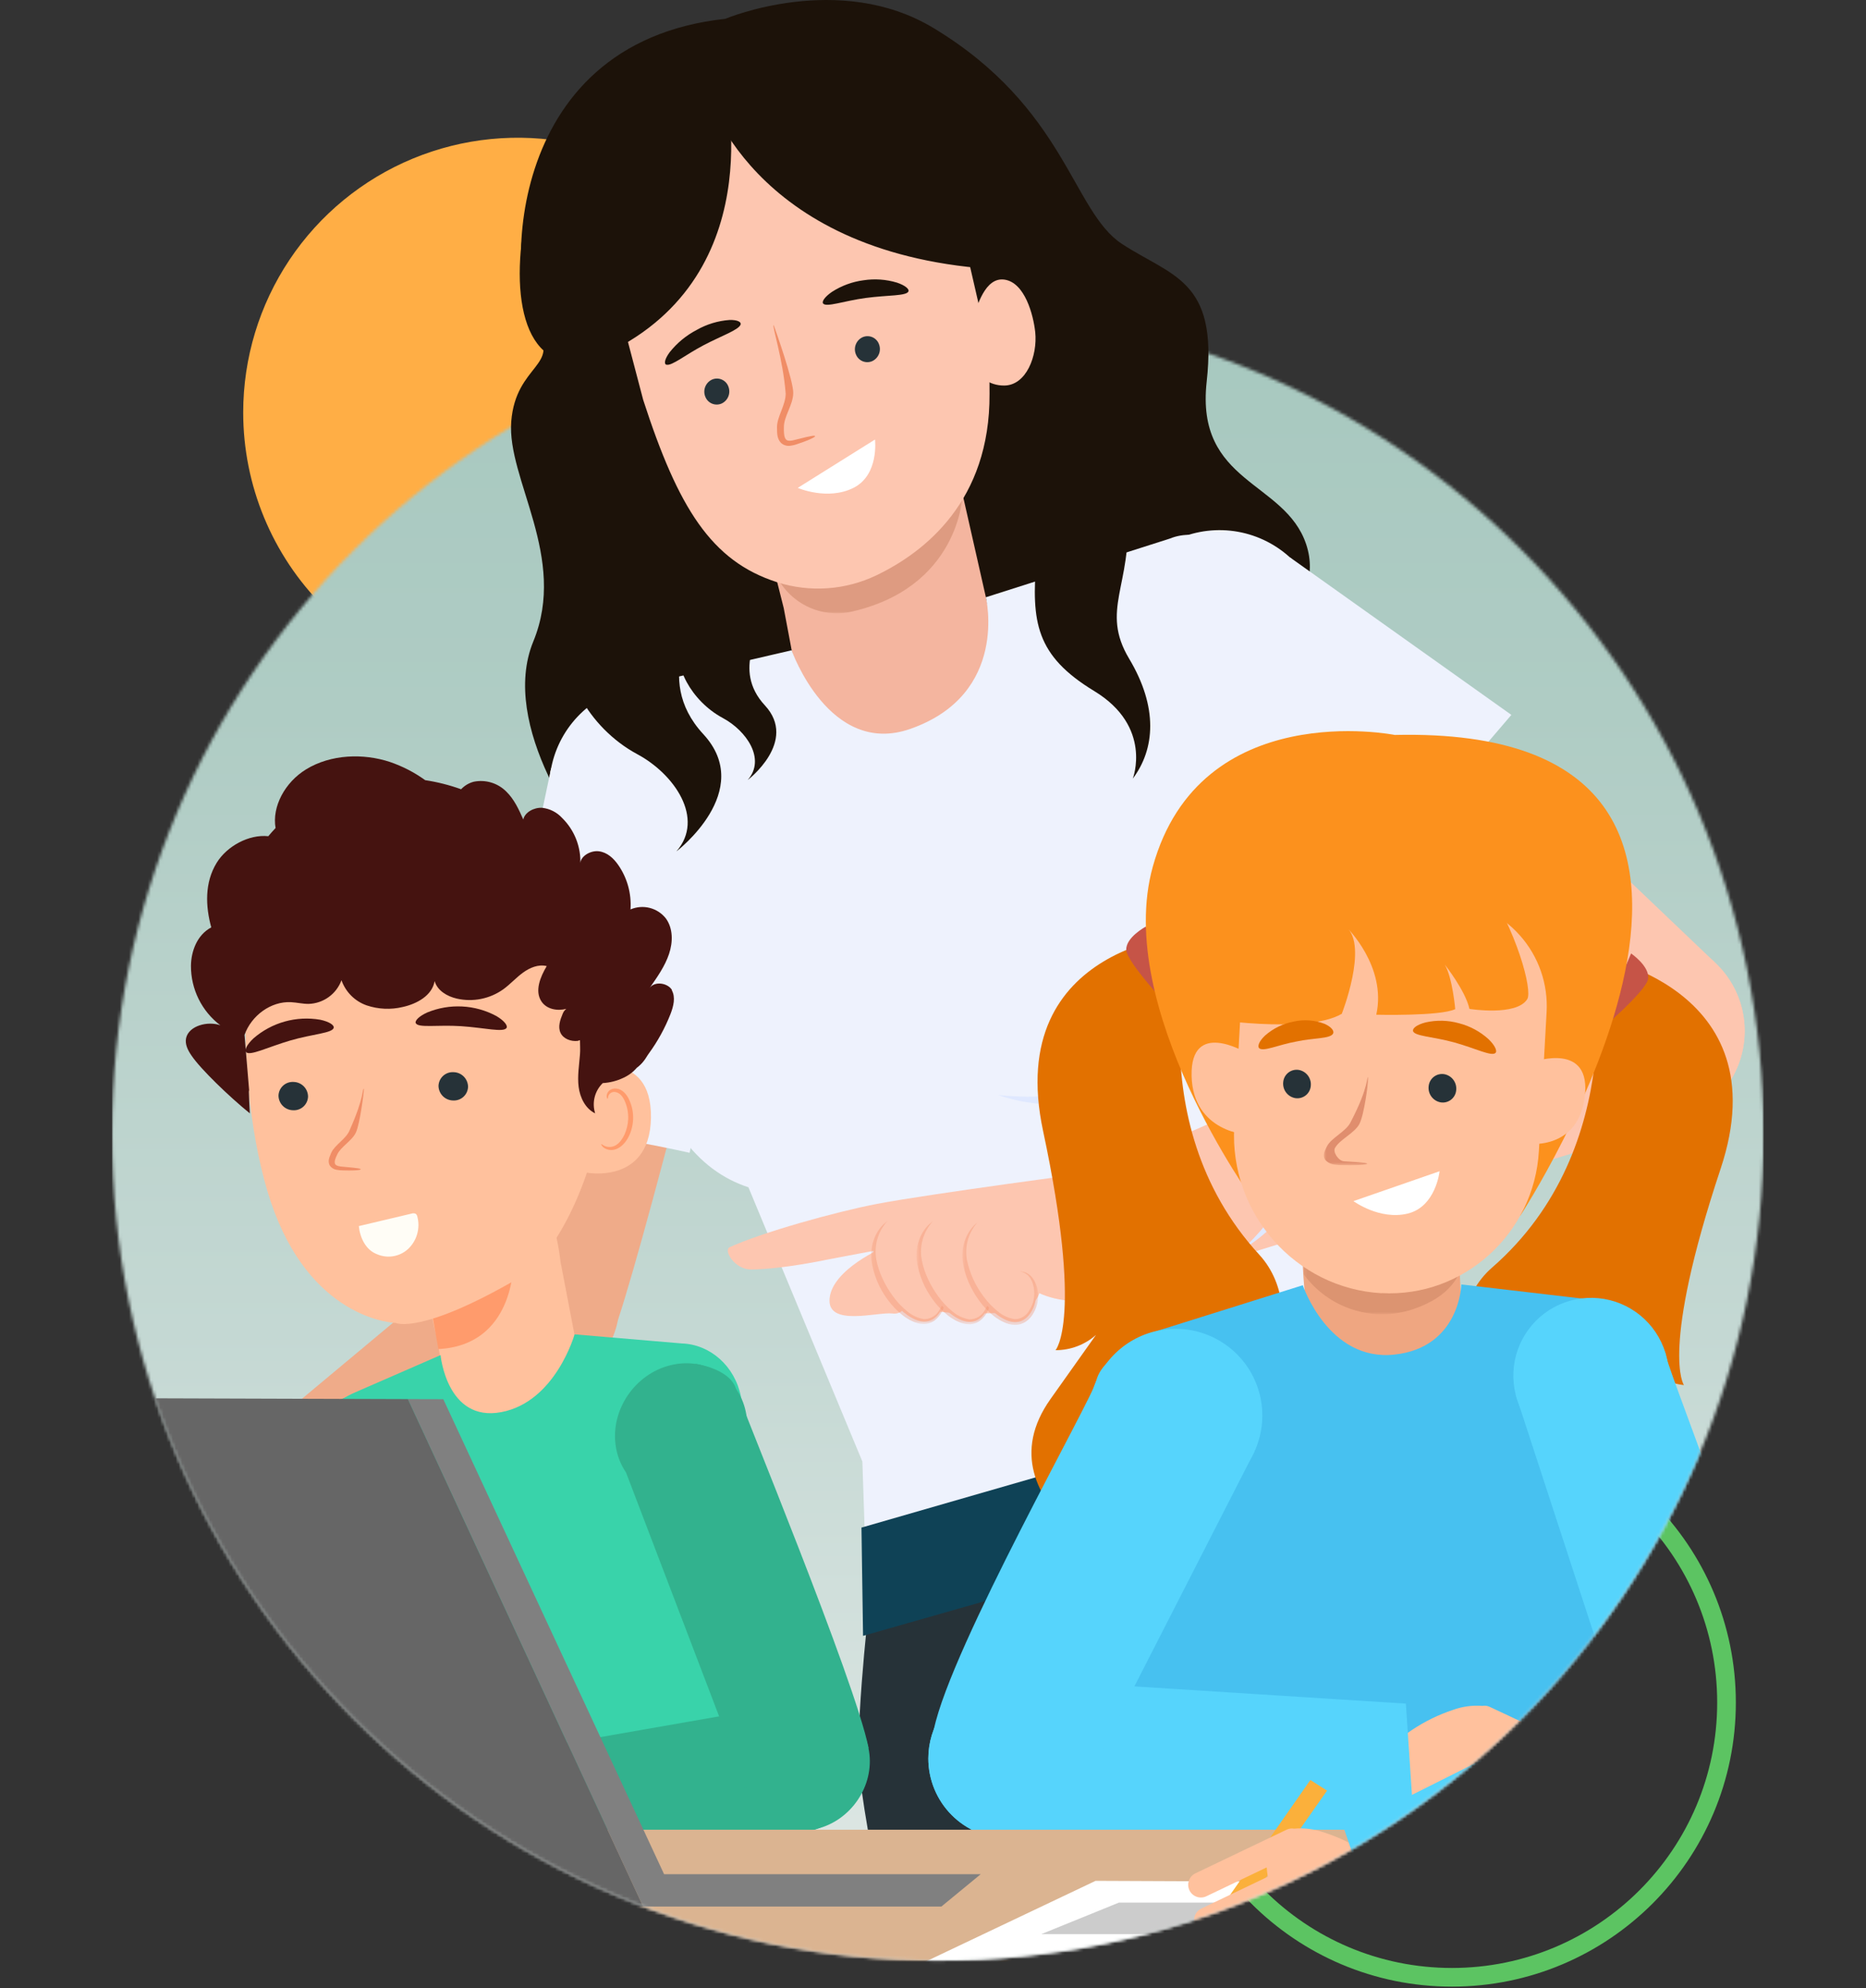
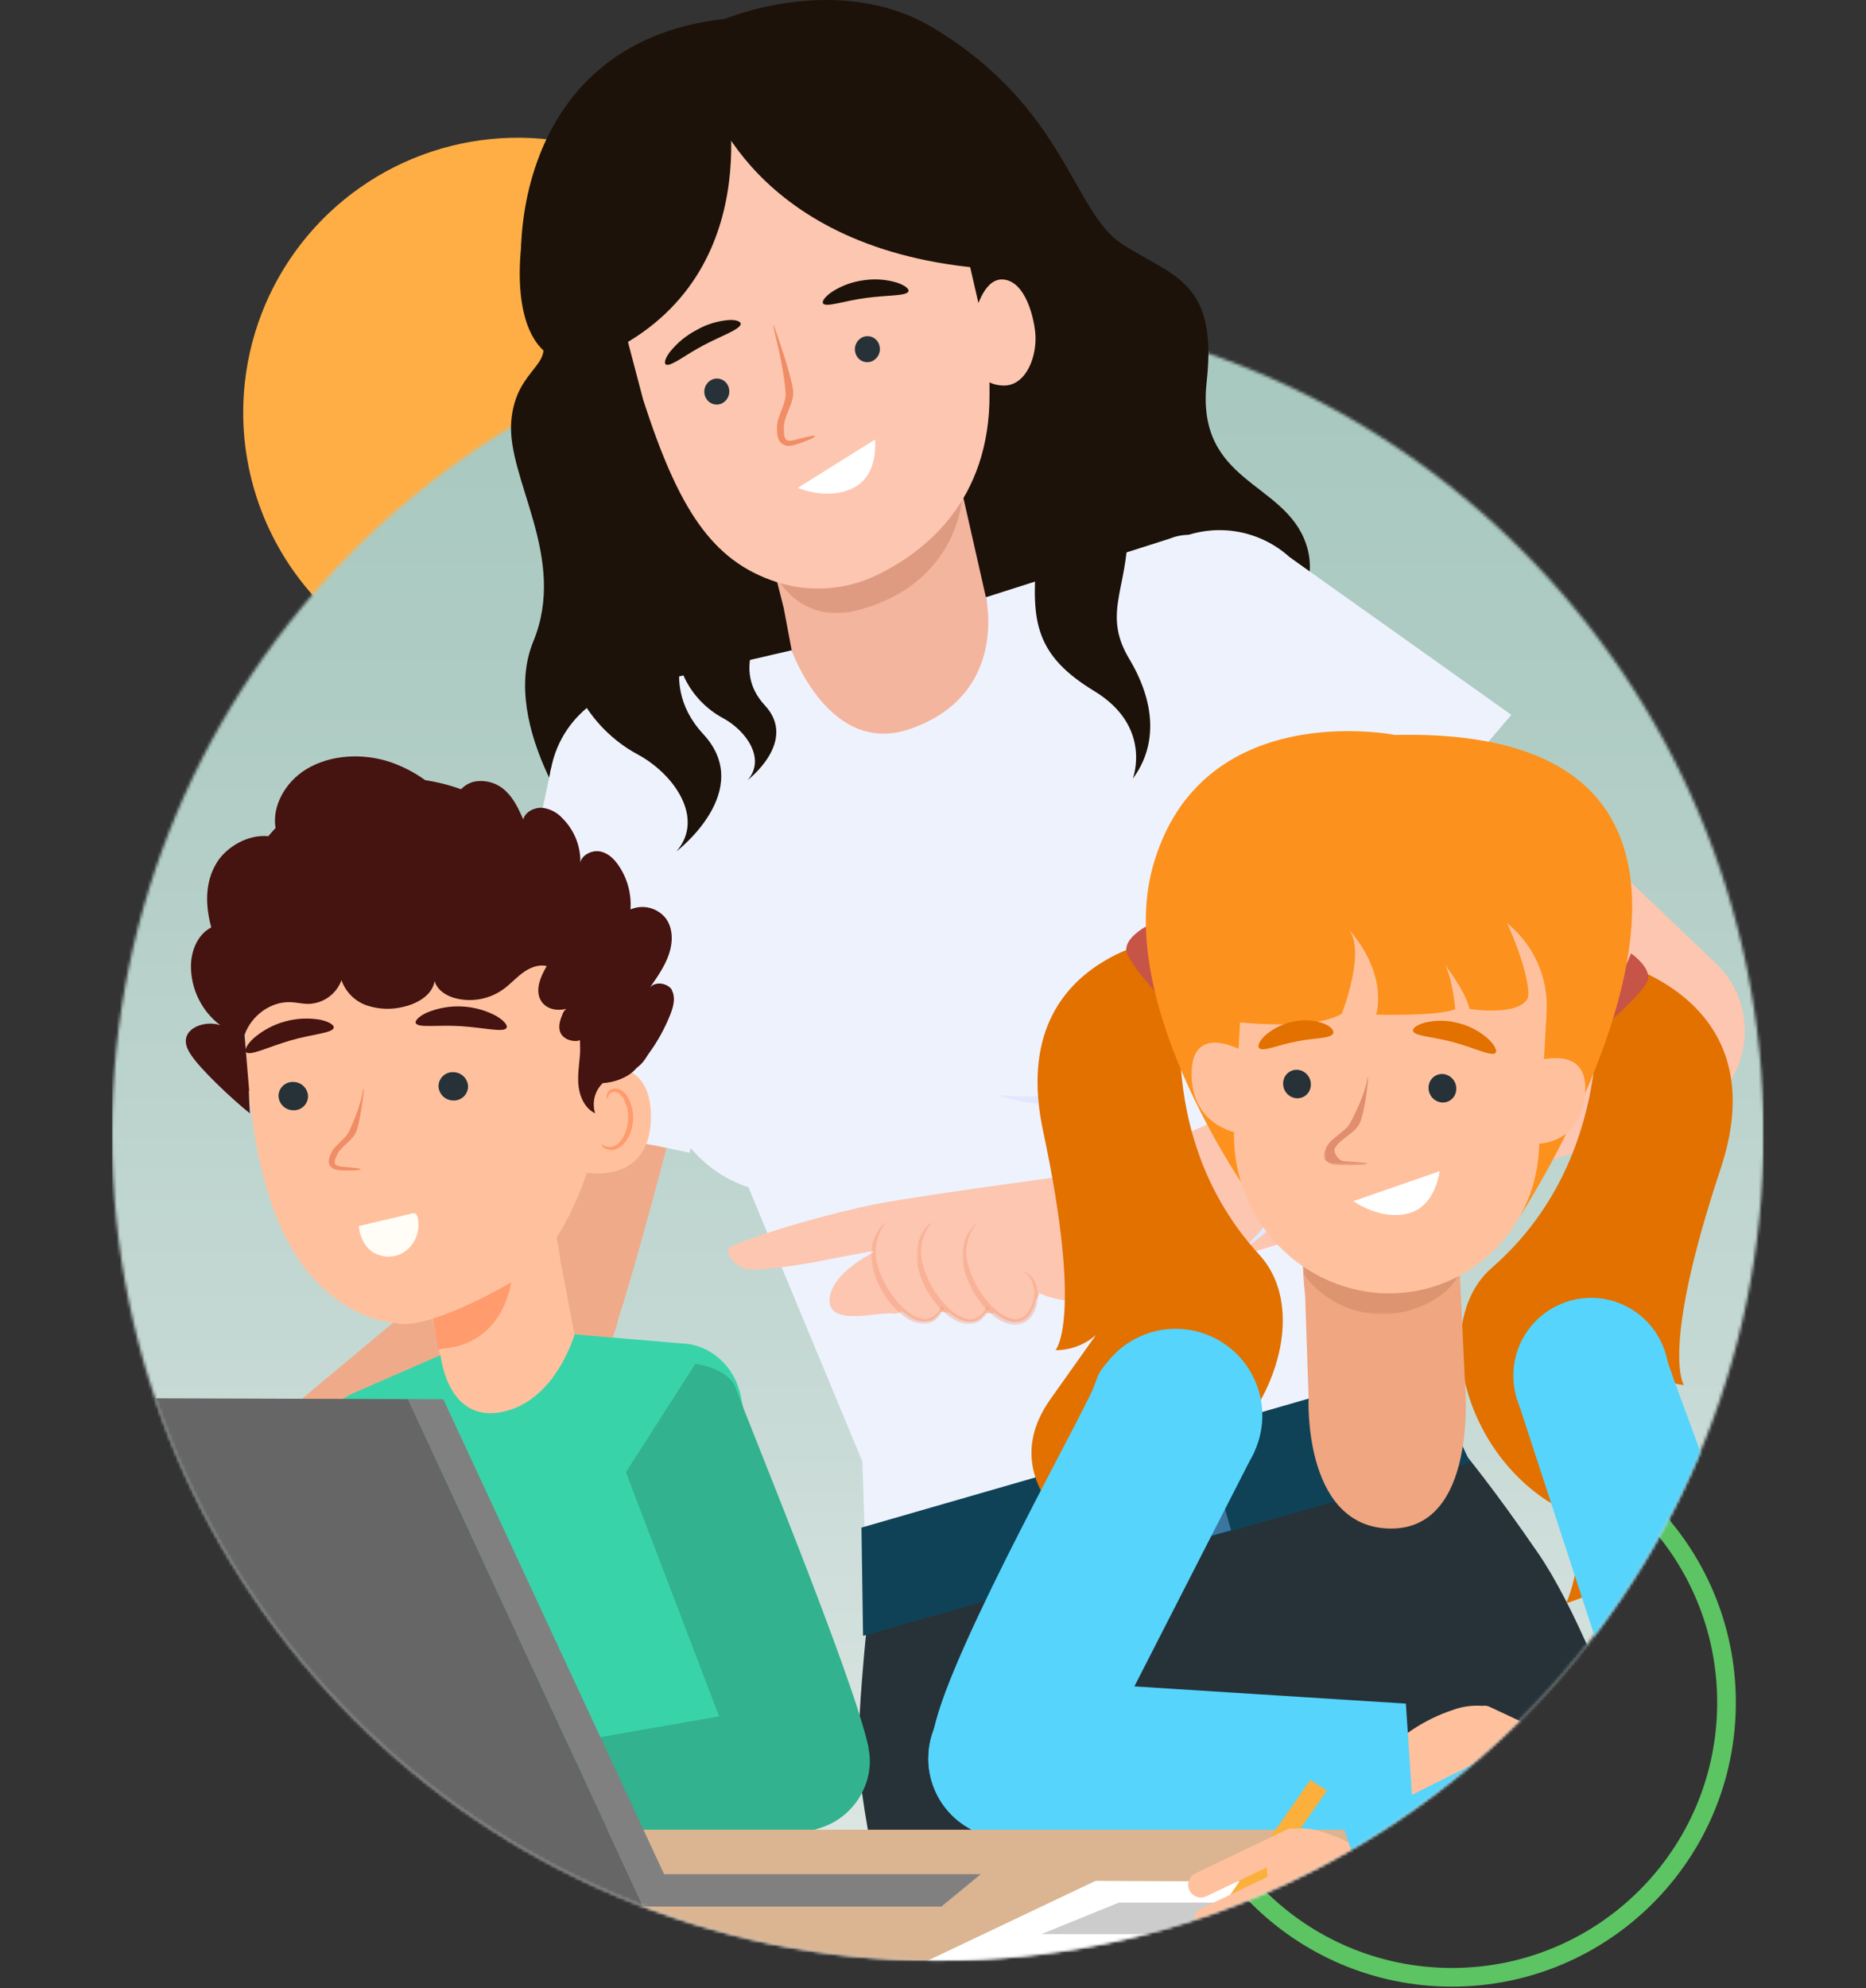
<svg xmlns="http://www.w3.org/2000/svg" width="600" height="639" viewBox="0 0 600 639" fill="none">
  <rect x="0" y="0" width="600" height="639" fill="#333333" stroke="none" />
  <mask id="mask0_2212_3980" style="mask-type:luminance" maskUnits="userSpaceOnUse" x="0" y="-64" width="600" height="781">
    <path d="M600 -63.879H0V716.121H600V-63.879Z" fill="white" />
  </mask>
  <g mask="url(#mask0_2212_3980)">
    <mask id="mask1_2212_3980" style="mask-type:luminance" maskUnits="userSpaceOnUse" x="0" y="-64" width="600" height="781">
      <path d="M600 -63.879H0V716.121H600V-63.879Z" fill="white" />
    </mask>
    <g mask="url(#mask1_2212_3980)">
      <path d="M78.2 132.551C78.2 115.089 83.378 98.019 93.079 83.5C102.781 68.981 116.57 57.664 132.703 50.982C148.836 44.3 166.588 42.551 183.714 45.958C200.841 49.364 216.573 57.773 228.92 70.121C241.268 82.468 249.677 98.2 253.083 115.327C256.49 132.453 254.742 150.205 248.059 166.338C241.377 182.471 230.06 196.26 215.541 205.962C201.022 215.663 183.952 220.841 166.49 220.841C143.074 220.841 120.617 211.539 104.059 194.982C87.502 178.424 78.2 155.967 78.2 132.551Z" fill="#FFAE45" />
      <path d="M466.86 635.441C515.621 635.441 555.15 595.913 555.15 547.151C555.15 498.39 515.621 458.861 466.86 458.861C418.099 458.861 378.57 498.39 378.57 547.151C378.57 595.913 418.099 635.441 466.86 635.441Z" stroke="#5CC462" stroke-width="6" stroke-miterlimit="10" />
    </g>
    <mask id="mask2_2212_3980" style="mask-type:luminance" maskUnits="userSpaceOnUse" x="36" y="99" width="532" height="532">
      <path d="M36 364.541C36 511.181 154.88 630.061 301.52 630.061C448.16 630.061 567.08 511.181 567.08 364.541C567.08 217.901 448.2 99.021 301.56 99.021C154.92 99.021 36 217.891 36 364.541Z" fill="white" />
    </mask>
    <g mask="url(#mask2_2212_3980)">
      <path d="M567.08 99.021H36.04V630.061H567.08V99.021Z" fill="url(#paint0_linear_2212_3980)" />
    </g>
    <mask id="mask3_2212_3980" style="mask-type:luminance" maskUnits="userSpaceOnUse" x="0" y="-64" width="568" height="695">
      <path d="M47.42 -63.879C28.73 -57.699 12.58 -51.389 0 -45.069V220.791C18.48 278.681 36 332.121 36 364.541C36 511.181 154.88 630.061 301.52 630.061C448.16 630.061 567.08 511.181 567.08 364.541C567.08 259.621 572.87 48.031 522.44 -63.879H47.42Z" fill="white" />
    </mask>
    <g mask="url(#mask3_2212_3980)">
      <path d="M399.5 656.361V656.431C401.39 659.091 447.35 781.431 487.55 888.821C516.21 881.471 542.12 865.271 572.08 861.161L526.08 669.541C520.4 625.741 484.58 611.781 453.08 611.771C426.8 611.771 408.7 632.711 404.92 637.291L399.51 656.351" fill="#FDC6B0" />
      <path d="M276.83 572.881C274.18 561.881 279.33 516.951 279.33 516.951L364.89 471.511L455.41 449.961C455.41 449.961 467.92 460.291 494.61 499.201C538.86 563.721 603.88 843.301 603.88 843.301L347.44 919.011C347.44 919.011 278.93 601.611 276.83 572.881Z" fill="#263238" />
      <path d="M233.37 5.991C233.37 5.991 269.8 -9.309 300.13 8.991C342.7 34.661 344.77 67.921 360.75 78.381C376.73 88.841 391.65 89.871 388 122.661C384.35 155.451 413.18 154.481 420 174.941C426.82 195.401 401.61 210.561 407 229.071C412.39 247.581 333 292.811 297 305.561C261 318.311 203.43 285.051 195.35 277.561C187.27 270.071 160.38 233.121 171.49 206.121C182.6 179.121 162.93 153.971 164.39 135.451C165.85 116.931 180.87 117.601 171.99 105.531C163.11 93.461 160.31 13.841 233.36 6.031" fill="#1C1209" />
      <path d="M242.76 260.051L177.22 246.881L147.17 414.491C165.17 421.971 180.33 417.491 198.64 424.361C209.64 391.361 240.36 266.591 242.76 260.041" fill="#EFAB89" />
      <path d="M154 356.911L177.21 246.911L242.74 260.081C241.22 264.221 229.89 333.811 221.74 370.471C200.74 365.811 174.86 361.911 153.98 356.931" fill="#EEF2FD" />
      <path d="M242.45 259.391C243.687 252.94 242.984 246.268 240.429 240.217C237.874 234.166 233.581 229.008 228.095 225.397C222.609 221.785 216.175 219.881 209.607 219.926C203.038 219.971 196.631 221.963 191.195 225.65C185.759 229.336 181.538 234.552 179.066 240.638C176.594 246.723 175.982 253.405 177.308 259.838C178.634 266.272 181.837 272.167 186.514 276.78C191.19 281.392 197.129 284.514 203.58 285.751C212.23 287.41 221.185 285.565 228.474 280.621C235.764 275.678 240.791 268.041 242.45 259.391Z" fill="#EEF2FD" />
      <path d="M198.64 424.371C199.626 419.281 199.08 414.013 197.071 409.233C195.062 404.454 191.679 400.378 187.352 397.522C183.025 394.665 177.948 393.157 172.764 393.187C167.579 393.218 162.52 394.786 158.227 397.694C153.934 400.601 150.6 404.716 148.648 409.519C146.695 414.322 146.211 419.597 147.258 424.675C148.304 429.753 150.833 434.406 154.526 438.046C158.218 441.686 162.907 444.148 168 445.121C171.38 445.77 174.854 445.746 178.224 445.052C181.595 444.358 184.796 443.006 187.644 441.075C190.492 439.143 192.931 436.669 194.823 433.795C196.715 430.92 198.022 427.701 198.67 424.321" fill="#EFAB89" />
      <path d="M308.26 153.321L323.73 221.621C323.73 221.621 336.73 279.931 298.73 282.741C264.53 285.291 259.58 236.061 259.57 236.031L254.57 209.031L252 195.411C252 195.411 249.59 185.801 246.49 173.541C245.34 168.981 244.1 164.051 242.85 159.111C240.1 136.111 251.03 116.961 267.73 115.201C284.73 113.401 302.63 130.131 308.26 153.321Z" fill="#F4B59F" />
      <g opacity="0.48">
        <mask id="mask4_2212_3980" style="mask-type:luminance" maskUnits="userSpaceOnUse" x="246" y="145" width="64" height="53">
          <path d="M309.53 145.941H246.48V197.131H309.53V145.941Z" fill="white" />
        </mask>
        <g mask="url(#mask4_2212_3980)">
          <path d="M309.53 158.951C309.53 158.951 308.73 189.291 272.66 196.821H272.58C266.943 197.737 261.173 196.397 256.515 193.093C251.858 189.788 248.688 184.784 247.69 179.161C247.34 177.271 246.94 175.371 246.48 173.531C246.57 163.241 250.48 154.361 256.98 150.771C267.41 145.021 302.9 141.061 309.54 158.931" fill="#C68060" />
        </g>
      </g>
      <path d="M281.82 184.881C271.825 189.67 260.378 190.461 249.82 187.091C228.74 180.331 218.08 163.251 206.82 128.531L196 87.391C190.78 64.711 203.65 42.211 224.6 37.391L258.89 29.501C279.84 24.681 301.24 39.301 306.46 61.981L316.8 106.921C318.28 113.371 318.15 119.981 318.18 126.601C318.35 160.961 297.4 177.401 281.82 184.881Z" fill="#FDC6B0" />
      <path d="M232.67 24.791C232.67 24.791 248.95 85.601 197.67 112.261C146.39 138.921 166.57 20.261 207.5 15.851C246.29 11.681 232.64 24.791 232.64 24.791" fill="#1C1209" />
      <path d="M226.23 26.941C226.23 26.941 238.23 77.501 311.16 85.761C368.56 92.261 290.62 -13.999 256.05 4.071C221.48 22.141 226.23 26.931 226.23 26.931" fill="#1C1209" />
      <path d="M262.09 140.201C262 139.921 261.56 139.831 256 141.261C254.6 141.651 253.23 141.911 252.66 141.161C252.09 140.411 252 138.881 252.06 137.211C252.06 133.781 255 130.121 255.06 126.351C255.16 122.411 249.46 106.351 248.78 104.481C248.11 104.481 251.78 115.391 252.63 126.481C252.63 130.241 249.81 133.901 249.84 137.331C249.91 138.911 249.68 140.811 251.12 142.331C251.52 142.698 251.997 142.971 252.516 143.13C253.035 143.289 253.583 143.331 254.12 143.251C254.94 143.144 255.746 142.943 256.52 142.651C261.97 140.851 262.15 140.161 262.15 140.161" fill="#F08D66" />
      <path d="M264.65 97.521C265.65 98.861 271.31 96.701 278.41 95.751C285.51 94.801 291.55 95.171 292.12 93.611C292.36 92.871 291.04 91.711 288.42 90.831C284.935 89.777 281.258 89.518 277.66 90.071C274.034 90.547 270.56 91.825 267.49 93.811C265.2 95.391 264.22 96.871 264.65 97.521Z" fill="#1C1209" />
      <path d="M214.3 117.201C216 117.671 220.42 113.991 226.3 110.911C232.18 107.831 237.47 106.061 238.14 104.301C238.41 103.481 237.14 102.761 234.57 102.831C230.851 103.1 227.24 104.196 224 106.041C220.63 107.796 217.669 110.243 215.31 113.221C213.69 115.441 213.47 116.941 214.25 117.221" fill="#1C1209" />
      <path d="M316.31 121.781C318.208 123.182 320.511 123.926 322.87 123.901C329.97 123.901 333.66 114.371 332.87 106.721C332.28 101.251 329.56 90.811 322.98 89.861C316.73 88.961 314.12 98.461 312.75 102.861C312.64 103.211 312.54 103.561 312.44 103.861C313.3 109.861 314.9 115.861 316.35 121.741" fill="#FDC6B0" />
      <path d="M234.16 124.121C234.592 125.131 234.619 126.269 234.235 127.298C233.852 128.327 233.087 129.17 232.1 129.651C231.617 129.874 231.093 129.996 230.561 130.011C230.029 130.025 229.5 129.931 229.005 129.735C228.51 129.538 228.061 129.244 227.683 128.868C227.306 128.493 227.009 128.045 226.81 127.551C226.378 126.541 226.351 125.404 226.735 124.374C227.118 123.345 227.883 122.503 228.87 122.021C229.354 121.797 229.878 121.673 230.411 121.658C230.945 121.643 231.475 121.736 231.971 121.933C232.467 122.129 232.917 122.425 233.296 122.801C233.674 123.177 233.971 123.626 234.17 124.121" fill="#263238" />
      <path d="M282.58 110.501C283.012 111.511 283.039 112.649 282.655 113.678C282.272 114.707 281.507 115.55 280.52 116.031C280.037 116.254 279.513 116.376 278.981 116.39C278.449 116.405 277.92 116.311 277.425 116.115C276.93 115.918 276.481 115.623 276.103 115.248C275.726 114.873 275.429 114.425 275.23 113.931C274.798 112.921 274.771 111.784 275.154 110.754C275.538 109.725 276.303 108.882 277.29 108.401C277.774 108.177 278.298 108.053 278.831 108.038C279.364 108.023 279.895 108.116 280.391 108.313C280.887 108.509 281.337 108.805 281.716 109.181C282.094 109.557 282.391 110.006 282.59 110.501" fill="#263238" />
      <path d="M281.35 141.251L256.51 156.791C256.51 156.791 266.09 160.951 274.41 156.791C282.73 152.631 281.35 141.251 281.35 141.251Z" fill="white" />
      <path d="M219.1 365.191C225.21 373.721 232.54 378.911 240.65 381.551L277.29 469.691L277.65 480.491L278.82 515.211L466.6 459.121C466.6 459.121 461.6 445.611 455.31 426.771C448.4 406.211 436.21 367.041 430.65 344.451C423.65 315.881 425.42 275.961 422.23 251.001C421.37 244.251 437.23 227.631 427.35 210.261C417.77 193.331 394.11 165.731 376.11 173.101L317 191.941C317 191.941 324.57 223.081 292.71 234.241C266.65 243.371 254.53 208.981 254.53 208.981L207.18 219.981C193.55 224.461 186.99 245.701 188.27 260.981L212.37 312.121C208.864 320.802 207.642 330.236 208.821 339.523C209.999 348.811 213.538 357.641 219.1 365.171" fill="#EEF2FD" />
      <path d="M383.39 321.481C382.546 324.587 381.327 327.579 379.76 330.391C378.205 333.234 376.369 335.914 374.28 338.391C370.078 343.453 364.832 347.547 358.9 350.391C355.932 351.817 352.817 352.914 349.61 353.661C348.02 354.071 346.39 354.271 344.78 354.541C343.161 354.745 341.532 354.862 339.9 354.891C333.438 355.033 327.004 354.017 320.9 351.891C327.15 352.567 333.452 352.607 339.71 352.011L340.86 351.891L342 351.701L344.28 351.351C345.78 351.001 347.28 350.741 348.76 350.281C350.24 349.821 351.69 349.391 353.13 348.901C354.57 348.411 355.97 347.771 357.32 347.071C362.858 344.404 367.889 340.793 372.19 336.401C376.587 331.933 380.355 326.887 383.39 321.401" fill="#DFE8FF" />
      <path d="M277.51 525.711L472.79 470.121C467.838 459.758 463.605 449.066 460.12 438.121L277 490.921L277.51 525.711Z" fill="#0F4256" />
      <path d="M382.8 466.051L389 487.931L350.37 498.831L344.2 476.951L382.8 466.051ZM386.63 459.211L337.33 473.121L346.52 505.671L395.82 491.761L386.63 459.211Z" fill="#3B76A1" />
      <path d="M157.29 399.301L45.61 492.461L59.48 522.191L187.55 442.291C188.74 441.721 157.29 399.291 157.29 399.291" fill="#EFAB89" />
      <path d="M62.69 520.591C59.788 522.421 56.409 523.35 52.98 523.261C49.55 523.172 46.224 522.068 43.421 520.09C40.618 518.112 38.464 515.348 37.231 512.146C35.998 508.945 35.741 505.45 36.493 502.103C37.245 498.755 38.971 495.706 41.455 493.339C43.938 490.972 47.068 489.395 50.447 488.805C53.827 488.215 57.305 488.64 60.444 490.026C63.582 491.412 66.239 493.696 68.08 496.591C69.306 498.52 70.14 500.671 70.533 502.923C70.925 505.174 70.87 507.481 70.369 509.711C69.868 511.941 68.932 514.049 67.614 515.917C66.297 517.784 64.623 519.372 62.69 520.591Z" fill="#EFAB89" />
      <path d="M169.69 447.121C174.848 447.614 180.036 446.566 184.599 444.11C189.161 441.654 192.893 437.9 195.322 433.324C197.752 428.747 198.77 423.552 198.247 418.397C197.724 413.242 195.685 408.358 192.387 404.362C189.088 400.366 184.679 397.437 179.716 395.947C174.754 394.457 169.461 394.471 164.506 395.989C159.552 397.507 155.159 400.459 151.883 404.473C148.607 408.488 146.594 413.383 146.1 418.541C145.772 421.967 146.122 425.424 147.13 428.714C148.138 432.004 149.784 435.064 151.975 437.718C154.165 440.372 156.857 442.568 159.897 444.182C162.936 445.795 166.264 446.794 169.69 447.121Z" fill="#EFAB89" />
      <path d="M284.08 400.861C284.08 400.861 267.75 407.791 266.76 417.191C265.77 426.591 282.21 421.511 287 422.121C291.79 422.731 292.37 415.971 292.37 415.971" fill="#FDC6B0" />
      <path d="M353.64 414.871C349.841 414.251 346.311 412.518 343.497 409.892C340.682 407.266 338.709 403.864 337.827 400.118C336.945 396.371 337.194 392.446 338.541 388.84C339.888 385.235 342.275 382.109 345.398 379.859C348.521 377.609 352.241 376.335 356.088 376.198C359.935 376.062 363.736 377.068 367.011 379.091C370.286 381.114 372.888 384.062 374.488 387.563C376.088 391.064 376.614 394.961 376 398.761C375.175 403.859 372.359 408.42 368.171 411.441C363.984 414.462 358.767 415.696 353.67 414.871" fill="#FDC6B0" />
      <path d="M353.52 376.441C353.52 376.441 298.47 383.731 282 386.891C268.54 389.471 244.87 396.101 234.61 400.811C232.53 401.811 236.26 408.011 241.5 407.971C251.64 407.901 266.14 404.771 266.14 404.771L282.82 401.621C282.82 401.621 282.29 415.141 292.7 419.201C303.11 423.261 316.18 421.901 324.29 421.901C332.4 421.901 334.21 415.591 334.21 415.591C334.21 415.591 346.81 422.121 362.34 414.311C364.71 413.121 353.53 376.451 353.53 376.451" fill="#FDC6B0" />
      <path d="M285.31 392.451C283.804 393.821 282.623 395.509 281.851 397.393C281.08 399.277 280.738 401.309 280.85 403.341C281.1 410.521 287.28 421.161 294.46 424.131C301.64 427.101 304.61 418.191 303.86 414.731" fill="#FDC6B0" />
      <g opacity="0.35">
        <mask id="mask5_2212_3980" style="mask-type:luminance" maskUnits="userSpaceOnUse" x="280" y="392" width="25" height="34">
          <path d="M304.11 392.451H280.14V425.491H304.11V392.451Z" fill="white" />
        </mask>
        <g mask="url(#mask5_2212_3980)">
          <path d="M285.31 392.451C283.829 394.083 282.739 396.03 282.122 398.146C281.505 400.261 281.378 402.489 281.75 404.661C282.148 406.805 282.82 408.889 283.75 410.861C284.665 412.855 285.785 414.748 287.09 416.511C288.348 418.285 289.838 419.883 291.52 421.261C293.083 422.652 295.007 423.574 297.07 423.921C298.091 423.935 299.097 423.67 299.978 423.153C300.86 422.637 301.583 421.889 302.07 420.991C303.307 419.139 303.936 416.947 303.87 414.721C304.337 417.025 303.983 419.42 302.87 421.491C302.341 422.597 301.556 423.56 300.58 424.301C299.545 425.072 298.291 425.493 297 425.501C295.75 425.468 294.522 425.164 293.4 424.611C293.13 424.481 292.85 424.371 292.58 424.221L291.81 423.761C291.296 423.459 290.802 423.125 290.33 422.761C288.476 421.31 286.833 419.607 285.45 417.701C282.634 413.935 280.818 409.518 280.17 404.861C279.934 402.481 280.277 400.08 281.17 397.861C282.019 395.694 283.452 393.804 285.31 392.401" fill="#F08D66" />
        </g>
      </g>
      <path d="M299.91 392.531C298.404 393.901 297.223 395.589 296.451 397.473C295.68 399.357 295.338 401.389 295.45 403.421C295.7 410.601 301.88 421.241 309.06 424.211C316.24 427.181 319.21 418.271 318.46 414.811" fill="#FDC6B0" />
      <g opacity="0.35">
        <mask id="mask6_2212_3980" style="mask-type:luminance" maskUnits="userSpaceOnUse" x="294" y="392" width="25" height="34">
          <path d="M318.71 392.531H294.74V425.571H318.71V392.531Z" fill="white" />
        </mask>
        <g mask="url(#mask6_2212_3980)">
          <path d="M299.91 392.531C298.428 394.162 297.338 396.11 296.721 398.225C296.104 400.341 295.977 402.569 296.35 404.741C296.747 406.885 297.419 408.969 298.35 410.941C299.262 412.935 300.378 414.828 301.68 416.591C302.938 418.365 304.428 419.963 306.11 421.341C307.673 422.732 309.597 423.654 311.66 424.001C312.681 424.015 313.687 423.75 314.568 423.233C315.45 422.717 316.173 421.969 316.66 421.071C317.897 419.219 318.526 417.028 318.46 414.801C318.927 417.105 318.573 419.5 317.46 421.571C316.931 422.677 316.146 423.64 315.17 424.381C314.135 425.152 312.881 425.573 311.59 425.581C310.34 425.548 309.112 425.244 307.99 424.691C307.72 424.561 307.44 424.451 307.17 424.301L306.4 423.841C305.886 423.539 305.392 423.205 304.92 422.841C303.065 421.39 301.423 419.687 300.04 417.781C297.22 414.017 295.4 409.599 294.75 404.941C294.514 402.561 294.857 400.16 295.75 397.941C296.599 395.773 298.032 393.883 299.89 392.481" fill="#F08D66" />
        </g>
      </g>
      <path d="M314.52 392.601C313.014 393.971 311.833 395.659 311.061 397.543C310.29 399.427 309.948 401.459 310.06 403.491C310.31 410.671 316.49 421.311 323.67 424.281C330.85 427.251 333.82 418.341 333.07 414.881" fill="#FDC6B0" />
      <g opacity="0.35">
        <mask id="mask7_2212_3980" style="mask-type:luminance" maskUnits="userSpaceOnUse" x="309" y="392" width="25" height="34">
          <path d="M333.77 392.601H309.41V425.791H333.77V392.601Z" fill="white" />
        </mask>
        <g mask="url(#mask7_2212_3980)">
          <path d="M314.52 392.601C313.013 394.22 311.901 396.165 311.271 398.285C310.641 400.405 310.511 402.642 310.89 404.821C311.784 409.131 313.629 413.186 316.29 416.691C317.575 418.444 319.081 420.023 320.77 421.391C322.337 422.745 324.253 423.629 326.3 423.941C327.281 423.933 328.241 423.655 329.075 423.138C329.909 422.621 330.585 421.886 331.03 421.011C332.156 419.221 332.691 417.122 332.56 415.011V414.941C332.51 414.241 332.389 413.547 332.2 412.871C332.012 412.187 331.732 411.531 331.37 410.921C331 410.315 330.51 409.791 329.93 409.381C329.328 408.98 328.645 408.713 327.93 408.601C328.691 408.598 329.443 408.765 330.13 409.091C330.818 409.454 331.424 409.954 331.91 410.561C332.375 411.174 332.756 411.847 333.04 412.561C333.336 413.287 333.544 414.046 333.66 414.821V414.751C334.057 417.157 333.623 419.625 332.43 421.751C331.867 422.892 331.032 423.878 330 424.621C328.919 425.388 327.625 425.797 326.3 425.791C325.032 425.74 323.791 425.416 322.66 424.841C322.39 424.711 322.11 424.581 321.84 424.441L321.07 423.971C320.56 423.669 320.069 423.335 319.6 422.971C317.748 421.511 316.118 419.79 314.76 417.861C313.39 415.973 312.242 413.933 311.34 411.781C310.408 409.632 309.795 407.358 309.52 405.031C309.408 403.856 309.431 402.671 309.59 401.501C309.728 400.333 310.024 399.19 310.47 398.101C311.307 395.935 312.722 394.04 314.56 392.621" fill="#F08D66" />
        </g>
      </g>
      <path d="M514.68 305.991L350.9 377.691L362.64 414.831L540.17 359.931C536.74 345.471 514.69 306.001 514.69 306.001" fill="#FDC6B0" />
      <path d="M362.63 414.831C358.958 415.991 355.025 416.035 351.328 414.96C347.631 413.884 344.336 411.737 341.86 408.789C339.383 405.841 337.836 402.224 337.414 398.397C336.993 394.57 337.715 390.704 339.49 387.287C341.266 383.871 344.014 381.057 347.389 379.203C350.763 377.348 354.611 376.535 358.447 376.868C362.283 377.2 365.934 378.662 368.939 381.069C371.944 383.476 374.168 386.72 375.33 390.391C376.102 392.83 376.385 395.397 376.164 397.945C375.944 400.493 375.223 402.973 374.044 405.243C372.864 407.512 371.249 409.527 369.291 411.173C367.332 412.818 365.069 414.061 362.63 414.831Z" fill="#FDC6B0" />
      <path d="M510.59 353.481C506.207 349.462 503.115 344.232 501.704 338.455C500.293 332.678 500.626 326.612 502.663 321.025C504.699 315.437 508.346 310.579 513.144 307.064C517.941 303.549 523.673 301.536 529.614 301.279C535.556 301.022 541.44 302.532 546.523 305.619C551.606 308.706 555.66 313.23 558.172 318.621C560.683 324.011 561.54 330.026 560.634 335.903C559.728 341.781 557.099 347.258 553.08 351.641C550.411 354.552 547.195 356.909 543.615 358.577C540.035 360.245 536.162 361.192 532.216 361.363C528.27 361.533 524.33 360.925 520.619 359.573C516.908 358.221 513.5 356.151 510.59 353.481Z" fill="#FDC6B0" />
      <path d="M367.43 227.341C358.43 221.281 392.89 196.431 392.89 196.431L414.89 179.191L551.23 309.121C538.16 326.511 524.33 336.401 510.59 353.451C480.77 337.221 373.95 231.711 367.43 227.311" fill="#FDC6B0" />
      <path d="M486 229.761L414.87 179.191L392.87 196.431C392.87 196.431 355.14 220.431 364.11 226.511C367.48 228.781 433.21 291.641 433.21 291.641C448.21 273.811 485.96 229.751 485.96 229.751" fill="#EEF2FD" />
      <path d="M510.59 353.481C506.207 349.462 503.115 344.232 501.704 338.455C500.293 332.678 500.626 326.612 502.663 321.025C504.699 315.437 508.346 310.579 513.144 307.064C517.941 303.549 523.673 301.536 529.614 301.279C535.556 301.022 541.44 302.532 546.523 305.619C551.606 308.706 555.66 313.23 558.172 318.621C560.683 324.011 561.54 330.026 560.634 335.903C559.728 341.781 557.099 347.258 553.08 351.641C550.411 354.552 547.195 356.909 543.615 358.577C540.035 360.245 536.162 361.192 532.216 361.363C528.27 361.533 524.33 360.925 520.619 359.573C516.908 358.221 513.5 356.151 510.59 353.481Z" fill="#FDC6B0" />
      <path d="M369.42 228.751C364.521 224.259 361.063 218.414 359.486 211.957C357.908 205.5 358.28 198.72 360.556 192.474C362.831 186.228 366.907 180.798 372.269 176.869C377.631 172.94 384.037 170.689 390.678 170.401C397.32 170.113 403.897 171.8 409.579 175.25C415.261 178.7 419.792 183.757 422.6 189.783C425.407 195.808 426.365 202.53 425.353 209.1C424.34 215.67 421.402 221.791 416.91 226.691C413.927 229.945 410.333 232.579 406.332 234.444C402.331 236.308 398.002 237.366 393.592 237.558C389.182 237.749 384.777 237.07 380.63 235.559C376.482 234.048 372.673 231.734 369.42 228.751Z" fill="#EEF2FD" />
      <path d="M340.38 124.321C340.38 124.321 360.94 142.941 362.48 165.491C364.02 188.041 353.71 196.051 363.07 211.691C372.43 227.331 371.39 240.691 364.24 250.231C364.24 250.231 370.72 233.531 351.84 222.081C332.96 210.631 331.65 199.841 333.23 179.861" fill="#1C1209" />
      <path d="M183.35 174.211C183.35 174.211 188.44 193.921 183.93 204.601C179.42 215.281 188.86 233.761 204.93 242.381C216.8 248.741 226.73 263.021 217.5 273.611C217.5 273.611 243.04 254.181 226.13 235.921C209.22 217.661 225.2 197.641 224.77 194.471" fill="#1C1209" />
      <path d="M218.65 187.271C218.65 187.271 221.9 199.851 219.02 206.651C216.14 213.451 222.16 225.251 232.42 230.751C239.99 234.811 246.33 243.921 240.42 250.671C240.42 250.671 256.71 238.281 245.93 226.671C235.15 215.061 245.33 202.251 245.06 200.231" fill="#1C1209" />
      <path d="M408.17 324.691C410.364 327.553 412.292 330.609 413.93 333.821C415.598 337.042 417.019 340.385 418.18 343.821C419.363 347.279 420.246 350.832 420.82 354.441C421.375 358.08 421.586 361.763 421.45 365.441C421.167 372.887 418.977 380.135 415.09 386.491C414.626 387.288 414.116 388.056 413.56 388.791C413.01 389.531 412.56 390.311 411.91 390.991C410.744 392.398 409.495 393.733 408.17 394.991C405.547 397.483 402.648 399.667 399.53 401.501C402.134 399.087 404.567 396.494 406.81 393.741C409.026 391.055 410.947 388.138 412.54 385.041C414.13 381.989 415.355 378.76 416.19 375.421C416.65 373.771 416.95 372.081 417.24 370.421L417.53 367.861C417.63 367.011 417.63 366.141 417.69 365.291C417.857 361.836 417.724 358.373 417.29 354.941C416.874 351.476 416.23 348.042 415.36 344.661C413.584 337.786 411.174 331.091 408.16 324.661" fill="#DFE8FF" />
      <path d="M28.95 589.591C28.95 589.591 17.69 588.771 14.48 589.481C11.27 590.191 1.56 594.121 -3 593.851C-3 593.851 -4.7 597.131 -0.72 598.091C3.413 598.959 7.68 598.976 11.82 598.141C14.46 597.401 14.88 599.471 13.71 601.061C12.54 602.651 2.71 611.791 2.71 611.791C2.71 611.791 -10.09 620.421 -10.23 622.461C-10.233 622.885 -10.146 623.304 -9.975 623.691C-9.804 624.078 -9.553 624.425 -9.238 624.708C-8.924 624.992 -8.553 625.205 -8.15 625.335C-7.747 625.465 -7.321 625.508 -6.9 625.461C-5.9 625.251 5.74 618.851 5.74 618.851L11 614.481C11 614.481 -4.54 629.331 -4.5 631.531C-4.46 633.731 -2.86 634.221 -1.56 634.201C-0.26 634.181 6.52 627.551 6.52 627.551L16.29 619.311L0.75 637.581C0.75 637.581 -0.49 639.511 0.91 640.781C2.31 642.051 4.91 640.831 4.91 640.831L22.7 623.471C22.7 623.471 13.3 633.531 13.6 634.711C14 636.291 15.12 636.811 16.12 636.271C18.12 635.171 26.98 626.441 26.98 626.441L42.84 609.021L45.46 606.481C46.179 605.783 46.749 604.947 47.136 604.022C47.522 603.097 47.717 602.104 47.709 601.102C47.7 600.1 47.489 599.11 47.087 598.192C46.685 597.274 46.101 596.447 45.37 595.761L39 589.721C37.648 588.44 35.863 587.716 34 587.692C32.138 587.668 30.335 588.346 28.95 589.591Z" fill="#FFC19D" />
      <path d="M132.89 590.691H132.84L38.84 620.901L30.37 586.121L128.94 547.651C129.84 547.351 129.79 551.651 131.12 551.421C130.88 566.251 132.68 575.911 132.89 590.661" fill="#32B28E" />
      <path d="M132.8 589.801H132.75L38.63 619.251L30.42 586.611L129.13 549.331C130.03 549.031 129.95 553.041 131.28 552.861C130.94 566.861 132.68 575.911 132.8 589.811" fill="#32B28E" />
      <path d="M132.84 590.201C122.42 592.101 112.92 584.141 111.61 572.411C110.3 560.681 117.68 549.641 128.1 547.741C138.52 545.841 148.02 553.801 149.33 565.531C150.64 577.261 143.26 588.301 132.84 590.201Z" fill="#32B28E" />
      <path d="M136.39 460.661C136.03 453.721 125.6 449.661 125.6 449.661L95.6 478.221L113.29 569.731C127.19 568.291 140.49 568.031 154.43 566.111C155.37 544.311 136.63 465.701 136.36 460.651" fill="#32B28E" />
      <path d="M154.37 567.191C153.42 578.391 143.45 587.431 132.08 587.391C120.71 587.351 112.28 578.241 113.23 567.041C114.18 555.841 124.15 546.801 135.51 546.841C146.87 546.881 155.31 555.991 154.37 567.191Z" fill="#32B28E" />
-       <path d="M137.61 469.541C136.61 481.291 126.14 490.791 114.22 490.751C102.3 490.711 93.43 481.121 94.43 469.391C95.43 457.661 105.9 448.141 117.82 448.181C129.74 448.221 138.61 457.791 137.61 469.541Z" fill="#32B28E" />
      <path d="M180.24 405.541C179.686 400.756 178.702 396.03 177.3 391.421C175.18 384.471 172.04 374.151 165.64 369.281C156.91 362.641 147.34 370.161 146.76 370.631C136.24 379.241 133.51 402.951 140.42 429.771L145.42 457.941C145.42 457.941 148.78 493.121 172.25 491.121C198.36 488.891 188.32 447.661 188.32 447.661L180.24 405.541Z" fill="#FFC19D" />
      <path d="M139.23 423.871C135.72 400.611 142.09 385.461 148.68 385.371C153.89 385.301 160.54 394.621 165.01 406.641C165.01 406.641 165.16 432.351 140.95 433.541L139.23 423.871Z" fill="#FF9B6C" />
      <path d="M242.95 472.271L257.36 634.001C257.36 634.001 221.28 668.781 177.29 662.881C133.3 656.981 114.59 640.361 114.59 640.361C114.59 640.361 108.68 568.541 107.49 539.911C106.71 521.011 98.44 496.701 95.93 480.731V480.491C94.887 473.752 96.108 466.858 99.401 460.887C102.694 454.915 107.874 450.205 114.13 447.491L141.66 435.491C141.66 435.491 143.66 457.091 161.15 453.821C178.64 450.551 184.75 428.821 184.75 428.821L219.22 431.741C228.43 432.051 236.28 439.061 238.22 448.741L242.95 472.271Z" fill="#39D3AA" />
      <path d="M245.92 505.611L257.36 633.991C257.36 633.991 256.7 634.621 255.45 635.701L244.55 513.431C245.01 510.825 245.463 508.218 245.91 505.611" fill="#39D3AA" />
      <path d="M189.94 300.301L187.56 289.501L125.56 277.911C103.34 276.111 79.92 298.911 79.06 321.191C78.11 345.941 81.79 372.471 88.24 389.491C101.55 424.611 127.24 425.151 127.24 425.151C127.24 425.151 135.24 429.151 167.12 410.541C180.69 402.631 192.84 371.711 192.93 356.011L189.94 300.301Z" fill="#FFC19D" />
      <path d="M141 348.981C141.021 350.219 141.523 351.401 142.401 352.275C143.278 353.148 144.462 353.646 145.7 353.661C146.307 353.695 146.914 353.607 147.486 353.402C148.058 353.197 148.583 352.88 149.03 352.469C149.478 352.058 149.838 351.561 150.091 351.009C150.343 350.456 150.482 349.858 150.5 349.251C150.482 348.011 149.98 346.827 149.103 345.951C148.225 345.075 147.04 344.577 145.8 344.561C145.193 344.528 144.586 344.616 144.014 344.821C143.442 345.025 142.917 345.343 142.47 345.754C142.022 346.165 141.662 346.661 141.409 347.214C141.157 347.766 141.018 348.364 141 348.971" fill="#263238" />
      <path d="M89.55 352.121C89.571 353.36 90.073 354.541 90.951 355.415C91.828 356.288 93.012 356.786 94.25 356.801C94.856 356.835 95.464 356.747 96.036 356.542C96.608 356.337 97.133 356.02 97.58 355.609C98.028 355.198 98.388 354.701 98.641 354.149C98.893 353.596 99.032 352.999 99.05 352.391C99.032 351.151 98.531 349.967 97.653 349.092C96.775 348.216 95.59 347.717 94.35 347.701C93.743 347.668 93.136 347.756 92.564 347.961C91.992 348.165 91.467 348.483 91.02 348.894C90.572 349.305 90.212 349.801 89.959 350.354C89.707 350.906 89.568 351.504 89.55 352.111" fill="#263238" />
      <path d="M133.68 328.781C134.4 330.441 140.73 329.281 148.27 329.781C155.81 330.281 161.98 331.901 162.89 330.321C163.29 329.571 162.15 328.041 159.62 326.531C156.227 324.701 152.469 323.649 148.619 323.45C144.77 323.251 140.924 323.911 137.36 325.381C134.67 326.611 133.36 328.021 133.67 328.811" fill="#451310" />
      <path d="M107.31 330.271C106.96 332.041 100.53 332.271 93.31 334.391C86.09 336.511 80.36 339.441 79.12 338.121C78.56 337.481 79.34 335.731 81.49 333.711C84.4 331.182 87.836 329.331 91.549 328.293C95.263 327.256 99.16 327.057 102.96 327.711C105.85 328.331 107.44 329.411 107.31 330.251" fill="#451310" />
      <path d="M187 343.681C187.56 343.421 209.64 336.551 209.31 359.211C208.98 381.871 186.31 376.861 186.31 376.211C186.31 375.561 187.03 343.681 187.03 343.681" fill="#FFC19D" />
      <path d="M201.86 361.061C201.92 360.621 201.96 360.181 201.98 359.731C202.075 357.79 201.733 355.853 200.98 354.061C200.31 352.391 199.26 351.221 198.05 350.991C197.604 350.86 197.127 350.889 196.7 351.071C196.273 351.254 195.923 351.579 195.71 351.991C195.4 352.621 195.53 353.071 195.41 353.111C195.29 353.151 194.93 352.721 195.12 351.791C195.253 351.231 195.574 350.734 196.03 350.381C196.66 349.92 197.446 349.722 198.22 349.831C199.96 349.971 201.51 351.611 202.29 353.401C203.226 355.375 203.666 357.548 203.57 359.731C203.36 364.291 200.96 368.531 197.67 369.431C197.059 369.599 196.419 369.628 195.796 369.516C195.173 369.403 194.583 369.152 194.07 368.781C193.38 368.211 193.26 367.701 193.34 367.661C193.42 367.621 193.73 367.941 194.39 368.261C195.323 368.676 196.381 368.711 197.34 368.361C199.48 367.611 201.34 364.541 201.86 360.991" fill="#FF9B6C" />
      <path d="M115.4 394.021L132.3 390.021C132.527 389.933 132.77 389.894 133.014 389.908C133.257 389.922 133.494 389.988 133.71 390.101C133.959 390.329 134.127 390.63 134.19 390.961C134.682 392.812 134.663 394.761 134.135 396.601C133.607 398.442 132.589 400.104 131.19 401.411C129.86 402.622 128.208 403.422 126.433 403.713C124.658 404.004 122.837 403.774 121.19 403.051C117.63 401.691 115.76 397.831 115.38 394.051" fill="#FFFDF6" />
      <path d="M116 375.821C116 375.591 115.67 375.411 110.5 374.971C109.19 374.881 107.95 374.701 107.7 373.971C107.45 373.241 107.87 372.141 108.46 370.971C109.6 368.501 113.22 366.621 114.46 363.901C115.7 361.181 116.99 351.411 117.01 349.901C116.43 349.741 117.31 352.291 112.36 363.361C111.17 366.091 107.6 367.981 106.51 370.471C106.06 371.631 105.26 372.951 105.98 374.471C106.225 374.854 106.547 375.18 106.926 375.43C107.305 375.68 107.732 375.847 108.18 375.921C108.915 376.064 109.662 376.135 110.41 376.131C115.6 376.271 115.98 375.821 115.98 375.821" fill="#F08D66" />
      <path d="M216.09 318.191C214.79 315.911 210.57 315.191 208.91 317.471C211.35 313.991 213.82 310.471 215.12 306.581C216.42 302.691 216.42 298.361 214.12 295.171C212.81 293.495 210.982 292.301 208.921 291.774C206.86 291.248 204.683 291.419 202.73 292.261C203.084 287.154 201.672 282.081 198.73 277.891C197.28 275.841 195.25 273.891 192.51 273.571C189.77 273.251 186.42 275.281 186.6 277.781C186.729 275.027 186.275 272.276 185.269 269.708C184.263 267.141 182.726 264.815 180.76 262.881C179.08 261.04 176.787 259.874 174.31 259.601C171.72 259.451 168.74 261.021 168.26 263.371C166.84 260.171 165.37 256.891 162.78 254.371C161.436 253.027 159.78 252.036 157.961 251.487C156.141 250.937 154.213 250.846 152.35 251.221C150.787 251.623 149.372 252.463 148.27 253.641C144.524 252.295 140.656 251.317 136.72 250.721C133.259 248.227 129.448 246.259 125.41 244.881C116.88 242.051 106.41 242.351 98.41 247.251C91.59 251.431 87.41 259.251 88.61 266.101C87.79 266.931 87.04 267.841 86.27 268.731C80.04 268.071 72.97 271.911 69.67 277.281C65.74 283.681 66.08 291.281 67.93 298.031C63.32 300.481 61.45 305.751 61.4 310.411C61.388 314.106 62.234 317.752 63.872 321.063C65.51 324.375 67.896 327.26 70.84 329.491C66.84 328.051 60.74 329.621 59.84 333.601C59.4 335.601 60.45 337.601 61.6 339.261C64.52 343.581 73.73 352.461 80.33 357.791C80.2 355.871 80.01 351.121 80.02 350.841C80.037 350.65 80.063 350.46 80.1 350.271L78.62 332.591C80.81 326.391 87.11 321.701 93.62 322.071C95.49 322.171 97.33 322.631 99.2 322.621C101.525 322.557 103.777 321.798 105.667 320.441C107.556 319.085 108.996 317.194 109.8 315.011C110.458 316.882 111.529 318.581 112.932 319.981C114.336 321.382 116.038 322.448 117.91 323.101C121.652 324.358 125.672 324.535 129.51 323.611C134.06 322.611 138.95 319.941 139.75 315.291C140.64 318.361 143.75 320.191 146.85 320.911C149.42 321.501 152.086 321.539 154.672 321.022C157.258 320.505 159.704 319.444 161.85 317.911C164.07 316.301 165.92 314.211 168.14 312.591C170.36 310.971 173.14 309.811 175.8 310.471C173.73 313.941 171.86 318.471 174.1 321.831C175.78 324.361 179.19 324.961 182.1 324.211C181.586 324.609 181.189 325.137 180.95 325.741C180.11 327.741 179.33 329.991 180.24 331.931C181.15 333.871 183.61 334.761 185.75 334.511C186.001 334.445 186.248 334.365 186.49 334.271C186.49 335.801 186.62 337.331 186.49 338.851C186.22 342.341 185.62 345.851 186.06 349.301C186.5 352.751 188.24 356.301 191.37 357.791C190.832 356.104 190.776 354.299 191.209 352.582C191.642 350.864 192.546 349.302 193.82 348.071C196.122 347.935 198.376 347.358 200.46 346.371C202.108 345.62 203.575 344.522 204.76 343.151C205.635 342.506 206.413 341.738 207.07 340.871C207.66 340.131 208.07 339.301 208.64 338.541C211.477 334.654 213.806 330.419 215.57 325.941C216.57 323.371 217.29 320.481 215.99 318.191" fill="#451310" />
      <path d="M156.88 571.791C156.88 571.791 149 563.701 146.12 562.121C143.24 560.541 133.36 557.041 130.12 553.781C130.12 553.781 126.68 555.111 129.02 558.471C131.536 561.864 134.718 564.709 138.37 566.831C140.83 568.031 139.78 569.831 137.85 570.261C135.92 570.691 122.49 570.991 122.49 570.991C122.49 570.991 107.19 568.991 105.73 570.401C105.446 570.716 105.231 571.087 105.101 571.49C104.97 571.894 104.926 572.32 104.973 572.741C105.019 573.163 105.154 573.57 105.369 573.935C105.584 574.3 105.874 574.616 106.22 574.861C107.08 575.331 120.06 578.301 120.06 578.301L126.91 578.501C126.91 578.501 105.46 579.331 104.03 581.011C102.6 582.691 103.47 584.121 104.46 584.961C105.45 585.801 114.91 585.341 114.91 585.341L127.69 585.651L103.94 589.011C103.94 589.011 101.74 589.631 101.94 591.511C102.14 593.391 104.94 594.231 104.94 594.231L129.76 593.041C129.76 593.041 116.06 594.341 115.5 595.411C114.75 596.851 115.24 597.991 116.35 598.251C118.6 598.781 131 598.101 131 598.101L154.42 595.581L158.06 595.411C159.057 595.36 160.034 595.108 160.931 594.67C161.828 594.232 162.628 593.618 163.282 592.863C163.936 592.108 164.43 591.229 164.736 590.279C165.041 589.328 165.152 588.326 165.06 587.331L164.26 578.531C164.093 576.689 163.243 574.977 161.877 573.73C160.512 572.483 158.729 571.791 156.88 571.791Z" fill="#FFC19D" />
      <path d="M256.13 589.361H256.08L157.93 600.361L156.54 564.631L260.77 546.421C261.72 546.301 260.77 550.421 262.16 550.551C258.98 565.041 258.84 574.861 256.16 589.361" fill="#32B28E" />
      <path d="M256.21 588.471H256.16L158.07 598.691L156.49 565.071L260.63 548.071C261.57 547.961 260.7 551.871 262.04 551.961C258.94 565.591 258.85 574.831 256.21 588.481" fill="#32B28E" />
      <path d="M256.17 588.871C245.58 588.671 237.85 578.981 238.89 567.231C239.93 555.481 249.36 546.121 259.89 546.321C270.42 546.521 278.21 556.211 277.17 567.961C276.13 579.711 266.71 589.071 256.17 588.871Z" fill="#32B28E" />
      <path d="M236.69 446.411C234.69 439.751 223.59 438.291 223.59 438.291L201.26 473.121L240.17 575.001C253.34 570.301 266.17 566.891 279.28 561.721C275.02 540.321 238.15 451.211 236.7 446.371" fill="#32B28E" />
      <path d="M279.44 562.821C281.18 573.921 273.63 585.081 262.59 587.741C251.55 590.401 241.18 583.551 239.44 572.451C237.7 561.351 245.25 550.191 256.29 547.541C267.33 544.891 277.7 551.731 279.44 562.831" fill="#32B28E" />
-       <path d="M240 454.761C241.82 466.411 233.9 478.121 222.31 480.911C210.72 483.701 199.84 476.511 198.01 464.861C196.18 453.211 204.11 441.501 215.7 438.711C227.29 435.921 238.17 443.111 240 454.761Z" fill="#32B28E" />
      <path d="M512.08 307.121C512.08 307.121 572.83 316.791 553.26 375.581C533.69 434.371 541.46 445.121 541.46 445.121C536.704 444.608 532.302 442.366 529.09 438.821C529.09 438.821 531.68 443.501 541.33 460.881C561.73 497.621 503.59 515.241 503.59 515.241C503.59 515.241 513.99 492.311 499.01 483.241C470.33 465.901 460.21 424.401 479.72 407.401C524.48 368.401 512.07 307.101 512.07 307.101" fill="#E27100" />
      <path d="M524.47 306.411C524.47 306.411 530.57 310.581 529.93 314.611C529.29 318.641 513.59 331.881 513.59 331.881L524.47 306.411Z" fill="#C65447" />
      <path d="M383.91 299.991C383.91 299.991 322.47 302.871 335.4 363.471C348.33 424.071 339.4 433.901 339.4 433.901C344.186 433.921 348.813 432.181 352.4 429.011C352.4 429.011 349.31 433.381 337.8 449.581C313.46 483.841 369.29 507.791 369.29 507.791C369.29 507.791 361.5 483.851 377.38 476.511C407.81 462.451 422.45 422.331 404.95 403.271C364.78 359.551 383.9 300.001 383.9 300.001" fill="#E27100" />
      <path d="M368.47 297.751C368.47 297.751 361.95 301.221 362.14 305.291C362.33 309.361 376.47 324.291 376.47 324.291L368.47 297.751Z" fill="#C65447" />
      <path d="M468.73 395.381C468.893 389.862 468.558 384.34 467.73 378.881C466.46 370.661 464.56 358.431 458.1 351.881C449.27 342.881 437.19 349.881 436.46 350.351C423.13 358.421 416.17 384.871 419.66 416.421C420.033 427.348 420.403 438.271 420.77 449.191C420.77 449.191 418.87 489.611 445.77 491.191C475.77 492.901 471.06 444.491 471.06 444.491L468.73 395.381Z" fill="#EFA681" />
      <g opacity="0.48">
        <mask id="mask8_2212_3980" style="mask-type:luminance" maskUnits="userSpaceOnUse" x="419" y="367" width="52" height="56">
          <path d="M470.94 367.331H419.22V422.361H470.94V367.331Z" fill="white" />
        </mask>
        <g mask="url(#mask8_2212_3980)">
          <path d="M419.22 409.521C419.02 382.521 428.7 366.401 436.22 367.371C442.15 368.141 465.64 376.791 468.76 391.151C468.76 391.151 479.32 412.471 454.18 420.791C447.909 422.846 441.149 422.862 434.869 420.837C428.588 418.813 423.11 414.851 419.22 409.521Z" fill="#C68060" />
        </g>
      </g>
-       <path d="M526.6 468.781L528.2 663.341C528.2 663.341 481.75 701.401 429.78 690.121C377.81 678.841 357.06 657.121 357.06 657.121C357.06 657.121 356.93 570.761 358.28 536.461C359.17 513.811 351.64 483.981 350.18 464.661C349.46 455.081 364 430.171 372.65 427.531L418.9 413.031C418.9 413.031 427.14 437.561 448.3 435.331C469.46 433.101 469.89 412.781 469.89 412.781L508.57 417.301C519.57 418.561 521.79 428.481 523.19 440.211L526.6 468.781Z" fill="#47C1F0" />
      <path d="M526.93 508.901L528.2 663.351C528.2 663.351 527.35 664.041 525.76 665.211L524.55 518.121C525.357 515.048 526.15 511.978 526.93 508.911" fill="#39D3AA" />
      <path d="M443.16 565.521C449.581 558.133 457.87 552.607 467.16 549.521C470.203 548.41 473.45 547.967 476.68 548.221C477.429 548.083 478.203 548.174 478.9 548.481L508.15 562.201C509.108 562.661 509.846 563.478 510.207 564.476C510.568 565.475 510.523 566.576 510.08 567.541C509.643 568.505 508.843 569.257 507.853 569.632C506.863 570.007 505.766 569.974 504.8 569.541L485.54 560.541C485.495 561.546 485.395 562.548 485.24 563.541L506.53 573.541C507.486 574.002 508.223 574.82 508.584 575.818C508.944 576.816 508.9 577.916 508.46 578.881C508.023 579.845 507.223 580.597 506.233 580.972C505.243 581.347 504.146 581.314 503.18 580.881L483.32 571.561C482.94 572.871 482.5 574.161 482.05 575.441L497.42 582.651C498.376 583.113 499.113 583.93 499.474 584.928C499.834 585.926 499.79 587.026 499.35 587.991C498.913 588.955 498.113 589.707 497.123 590.082C496.133 590.457 495.036 590.424 494.07 589.991L479.07 582.931C478.87 583.331 478.66 583.721 478.43 584.101L486.24 587.761C487.196 588.223 487.933 589.04 488.294 590.038C488.654 591.036 488.61 592.135 488.17 593.101C487.733 594.065 486.933 594.817 485.943 595.192C484.953 595.567 483.856 595.534 482.89 595.101L470.54 589.121C469.75 589.301 468.96 589.441 468.17 589.541C461.797 590.507 455.281 589.668 449.36 587.121C438.09 581.961 435.36 574.671 443.16 565.541" fill="#FFC19D" />
      <path d="M326.26 589.941L454.73 587.741L452.05 547.491L324.25 539.391C323.11 539.391 326.2 545.921 324.61 546.201C330.15 562.011 321.27 574.051 326.27 589.941" fill="#56D4FC" />
      <path d="M298.5 565.121C298.5 560.028 300.01 555.05 302.84 550.815C305.669 546.581 309.691 543.28 314.396 541.331C319.101 539.382 324.279 538.872 329.274 539.866C334.269 540.859 338.857 543.312 342.458 546.913C346.059 550.514 348.512 555.103 349.505 560.098C350.499 565.093 349.989 570.27 348.04 574.975C346.091 579.68 342.79 583.702 338.556 586.531C334.321 589.361 329.343 590.871 324.25 590.871C317.421 590.871 310.871 588.158 306.042 583.329C301.213 578.5 298.5 571.95 298.5 565.121Z" fill="#56D4FC" />
      <path d="M352.51 443.751C354.32 435.621 368.24 430.391 368.24 430.391L403.33 466.561L348.58 573.561C332.44 569.091 316.4 560.711 300.3 555.671C305.92 529.041 351.18 449.671 352.5 443.761" fill="#56D4FC" />
      <path d="M298.5 565.121C298.5 560.028 300.01 555.05 302.84 550.815C305.669 546.581 309.691 543.28 314.396 541.331C319.101 539.382 324.279 538.872 329.274 539.866C334.269 540.859 338.857 543.312 342.458 546.913C346.059 550.514 348.512 555.103 349.505 560.098C350.499 565.093 349.989 570.27 348.04 574.975C346.091 579.68 342.79 583.702 338.556 586.531C334.321 589.361 329.343 590.871 324.25 590.871C317.421 590.871 310.871 588.158 306.042 583.329C301.213 578.5 298.5 571.95 298.5 565.121Z" fill="#56D4FC" />
      <path d="M351.33 446.951C352.902 441.67 356.005 436.974 360.247 433.456C364.488 429.938 369.677 427.757 375.158 427.189C380.639 426.621 386.165 427.69 391.038 430.263C395.911 432.835 399.912 436.795 402.535 441.641C405.157 446.488 406.283 452.003 405.771 457.489C405.259 462.976 403.132 468.187 399.658 472.464C396.184 476.742 391.52 479.893 386.255 481.519C380.99 483.146 375.361 483.174 370.08 481.601C362.999 479.492 357.045 474.657 353.529 468.159C350.013 461.661 349.222 454.033 351.33 446.951Z" fill="#56D4FC" />
      <path d="M535.79 436.021C534.2 427.831 520.52 421.121 520.52 421.121L487.37 448.191L524.91 563.121C541.17 559.121 557.86 559.191 574.09 554.611C571.59 528.611 536.94 441.991 535.79 436.041" fill="#56D4FC" />
      <path d="M524.91 563.121C523.693 558.326 523.927 553.278 525.581 548.615C527.235 543.953 530.235 539.886 534.202 536.929C538.168 533.973 542.923 532.26 547.864 532.007C552.804 531.754 557.709 532.972 561.957 535.508C566.205 538.044 569.605 541.783 571.726 546.252C573.848 550.721 574.596 555.719 573.876 560.613C573.156 565.508 571 570.079 567.68 573.747C564.361 577.416 560.028 580.017 555.23 581.221C548.809 582.833 542.012 581.833 536.328 578.44C530.644 575.047 526.538 569.538 524.91 563.121Z" fill="#56D4FC" />
      <path d="M487.37 448.231C486.153 443.436 486.387 438.388 488.041 433.725C489.695 429.063 492.695 424.996 496.662 422.039C500.628 419.083 505.383 417.37 510.324 417.116C515.264 416.863 520.169 418.082 524.417 420.618C528.665 423.154 532.065 426.893 534.186 431.362C536.308 435.831 537.056 440.829 536.336 445.723C535.616 450.618 533.46 455.189 530.14 458.857C526.821 462.525 522.488 465.127 517.69 466.331C511.269 467.943 504.472 466.943 498.788 463.55C493.104 460.157 488.998 454.648 487.37 448.231Z" fill="#56D4FC" />
      <path d="M448.44 236.181C448.44 236.181 385.88 223.711 370.66 278.571C358.05 324.031 403.13 385.941 403.13 385.941L488.83 390.701C488.83 390.701 592.24 232.801 448.43 236.191" fill="#FC911D" />
      <path d="M444.25 415.601C416.64 414.071 395.31 389.991 396.86 362.101L399.21 319.841C399.689 310.831 403.715 302.377 410.408 296.327C417.101 290.276 425.917 287.121 434.93 287.551L465.38 289.241C474.375 289.813 482.779 293.919 488.759 300.663C494.739 307.407 497.809 316.242 497.3 325.241L494.82 369.851C493.34 396.451 470.59 417.021 444.25 415.561" fill="#FFC19D" />
      <path d="M387 327.181C387 327.181 420 332.541 431.44 325.801C431.44 325.801 439.95 304.141 432.98 297.981C432.98 297.981 445.98 310.571 442.53 326.101C442.53 326.101 463.23 326.611 467.92 324.301C467.92 324.301 467.06 314.301 464.57 310.001C464.57 310.001 471.22 318.391 472.49 324.231C472.49 324.231 487.6 326.671 491.08 321.091C494.56 315.511 470.91 243.951 426.14 261.031C381.37 278.111 375.14 314.331 386.99 327.181" fill="#FC911D" />
      <path d="M400.76 338.311C400.31 338.111 382.76 327.541 383.15 345.731C383.54 363.921 401.52 364.951 401.54 364.431C401.56 363.911 400.75 338.321 400.75 338.321" fill="#FFC19D" />
      <path d="M493 341.261C493.47 341.111 511.95 334.691 509.53 352.721C507.11 370.751 489.29 367.651 489.33 367.121C489.37 366.591 493 341.261 493 341.261Z" fill="#FFC19D" />
      <path d="M459.38 349.011C459.225 350.212 459.537 351.426 460.251 352.403C460.966 353.38 462.029 354.045 463.22 354.261C463.801 354.357 464.395 354.333 464.966 354.191C465.538 354.049 466.074 353.792 466.542 353.435C467.01 353.078 467.401 352.629 467.689 352.116C467.978 351.603 468.158 351.037 468.22 350.451C468.375 349.251 468.063 348.036 467.349 347.059C466.634 346.082 465.571 345.417 464.38 345.201C463.799 345.107 463.206 345.132 462.635 345.274C462.064 345.417 461.529 345.674 461.061 346.031C460.593 346.388 460.202 346.836 459.913 347.348C459.625 347.86 459.443 348.426 459.38 349.011Z" fill="#263238" />
      <path d="M412.62 347.651C412.465 348.852 412.777 350.066 413.491 351.043C414.206 352.02 415.269 352.686 416.46 352.901C417.041 352.996 417.634 352.971 418.205 352.828C418.776 352.685 419.311 352.428 419.779 352.071C420.247 351.715 420.637 351.267 420.926 350.754C421.215 350.242 421.397 349.676 421.46 349.091C421.615 347.891 421.303 346.676 420.589 345.699C419.874 344.722 418.811 344.057 417.62 343.841C417.039 343.747 416.446 343.772 415.875 343.914C415.304 344.057 414.769 344.315 414.301 344.671C413.833 345.028 413.442 345.476 413.153 345.988C412.864 346.501 412.683 347.066 412.62 347.651Z" fill="#263238" />
      <g opacity="0.58">
        <mask id="mask9_2212_3980" style="mask-type:luminance" maskUnits="userSpaceOnUse" x="425" y="346" width="15" height="29">
          <path d="M439.96 346.111H425.62V374.461H439.96V346.111Z" fill="white" />
        </mask>
        <g mask="url(#mask9_2212_3980)">
          <path d="M439.61 374.041C439.61 373.801 439.15 373.601 432.16 373.201C430.39 373.121 428.5 370.201 429.25 368.941C430.68 366.261 435.5 364.191 437.08 361.251C438.66 358.311 440 347.761 440 346.121C439.21 345.961 440.51 348.691 434.26 360.681C432.76 363.681 428.02 365.681 426.66 368.421C426.1 369.681 425.07 371.111 426.1 372.721C426.875 373.588 427.944 374.137 429.1 374.261C430.093 374.403 431.096 374.467 432.1 374.451C439.1 374.541 439.6 374.051 439.6 374.051" fill="#C9694B" />
        </g>
      </g>
      <path d="M454.32 331.261C454.67 333.031 460.72 333.101 467.57 334.991C474.42 336.881 479.79 339.691 480.92 338.321C481.43 337.661 480.67 335.931 478.63 333.961C475.919 331.499 472.648 329.738 469.1 328.831C465.596 327.859 461.905 327.773 458.36 328.581C455.65 329.281 454.18 330.421 454.36 331.251" fill="#E27100" />
      <path d="M404.87 336.851C406.23 338.091 410.95 335.771 416.78 334.721C422.59 333.481 427.63 333.881 428.64 332.181C429.08 331.361 428.18 330.041 425.91 329.031C422.761 327.818 419.324 327.56 416.03 328.291C412.589 328.928 409.385 330.487 406.76 332.801C404.82 334.641 404.27 336.241 404.87 336.861" fill="#E27100" />
      <path d="M462.88 376.401L435.2 386.001C435.2 386.001 443.6 392.201 452.65 390.001C461.7 387.801 462.89 376.401 462.89 376.401" fill="white" />
      <path d="M28.49 627.591H17.25V836.511H28.49V627.591Z" fill="#090A0E" />
      <path d="M486.4 624.581H475.16V882.851H486.4V624.581Z" fill="#090A0E" />
      <path d="M106.96 688.391L17.29 630.121V611.031L106.56 665.871L106.96 688.391Z" fill="#090A0E" />
      <path d="M462.56 588.011L595.59 646.651L109.76 646.311L7.52 588.011H462.56Z" fill="#DBB491" />
      <path d="M8.17 608.841L7.52 588.011L109.72 646.011L109.74 667.431L8.17 608.841Z" fill="#886B57" />
      <path d="M419.44 647.061H262.52L352.28 604.441L499.28 605.071L419.44 647.061Z" fill="white" />
      <path d="M334.81 621.571L359.81 611.421H472.18C472.18 611.421 449.05 620.781 433.83 625.941C418.61 631.101 367.23 642.121 365.52 638.201C363.81 634.281 378 621.571 378 621.571H334.81Z" fill="#CCCCCC" />
      <path d="M339.9 633.941C339.9 636.301 334.49 638.211 327.81 638.211C321.13 638.211 315.72 636.301 315.72 633.941C315.72 631.581 321.13 629.671 327.81 629.671C334.49 629.671 339.9 631.581 339.9 633.941Z" fill="#E27100" />
      <path d="M426.7 575.451L389.1 629.001L379.97 636.841L384.2 625.181L421.34 572.031L426.7 575.451Z" fill="#FBB03B" />
      <path d="M450.39 604.911C443.749 597.491 435.256 591.97 425.78 588.911C422.675 587.811 419.371 587.388 416.09 587.671C415.33 587.535 414.546 587.629 413.84 587.941L384.38 602.031C383.896 602.262 383.462 602.586 383.104 602.985C382.745 603.384 382.468 603.849 382.29 604.355C382.111 604.861 382.034 605.397 382.062 605.932C382.09 606.468 382.224 606.992 382.455 607.476C382.686 607.96 383.01 608.394 383.409 608.752C383.808 609.111 384.273 609.388 384.779 609.566C385.284 609.745 385.82 609.823 386.356 609.794C386.891 609.766 387.416 609.632 387.9 609.401L407.3 600.121C407.366 601.127 407.486 602.128 407.66 603.121L386.2 613.391C385.245 613.871 384.517 614.706 384.172 615.717C383.826 616.727 383.891 617.833 384.351 618.797C384.812 619.761 385.633 620.505 386.637 620.871C387.64 621.236 388.747 621.193 389.72 620.751L409.72 611.181C410.13 612.501 410.59 613.801 411.08 615.101L395.6 622.511C394.623 622.978 393.871 623.814 393.51 624.835C393.149 625.856 393.208 626.979 393.675 627.956C394.142 628.934 394.978 629.685 395.999 630.046C397.02 630.407 398.143 630.348 399.12 629.881L414.27 622.631C414.48 623.031 414.7 623.431 414.94 623.811L407.07 627.571C406.093 628.038 405.341 628.874 404.98 629.895C404.619 630.916 404.678 632.039 405.145 633.016C405.612 633.994 406.448 634.745 407.469 635.106C408.49 635.467 409.613 635.408 410.59 634.941L423 629.011C423.8 629.181 424.61 629.321 425.41 629.421C431.884 630.339 438.486 629.428 444.47 626.791C455.83 621.481 458.47 614.091 450.4 604.911" fill="#FFC19D" />
      <path d="M559.31 579.781L554.74 581.641L445.18 625.941L432.18 587.741L540.41 533.571C541.46 533.131 547.8 538.001 549.41 537.651C550.36 554.381 557.83 563.191 559.31 579.781Z" fill="#56D4FC" />
      <path d="M524.91 563.121C523.693 558.326 523.927 553.278 525.581 548.615C527.235 543.953 530.235 539.886 534.202 536.929C538.168 533.973 542.923 532.26 547.864 532.007C552.804 531.754 557.709 532.972 561.957 535.508C566.205 538.044 569.605 541.783 571.726 546.252C573.848 550.721 574.596 555.719 573.876 560.613C573.156 565.508 571 570.079 567.68 573.747C564.361 577.416 560.028 580.017 555.23 581.221C548.809 582.833 542.012 581.833 536.328 578.44C530.644 575.047 526.538 569.538 524.91 563.121Z" fill="#56D4FC" />
      <path d="M384.2 625.181V627.141L387.5 625.231V628.121L389.36 626.651L389.1 629.001L379.97 636.841L384.2 625.181Z" fill="#C69C6D" />
      <path d="M315.35 602.301H213.53L142.54 449.661L131.15 449.631L206.8 612.711H302.69L315.35 602.301Z" fill="#808080" />
      <path d="M37.17 449.331L123.29 612.711H206.8L131.15 449.631L37.17 449.331Z" fill="#666666" />
    </g>
  </g>
  <defs>
    <linearGradient id="paint0_linear_2212_3980" x1="301.25" y1="740.601" x2="301.25" y2="100.941" gradientUnits="userSpaceOnUse">
      <stop stop-color="#F2F2F2" />
      <stop offset="0.11" stop-color="#E7ECEA" />
      <stop offset="0.49" stop-color="#C4D8D3" />
      <stop offset="0.8" stop-color="#AFCCC4" />
      <stop offset="1" stop-color="#A7C8BF" />
    </linearGradient>
  </defs>
</svg>